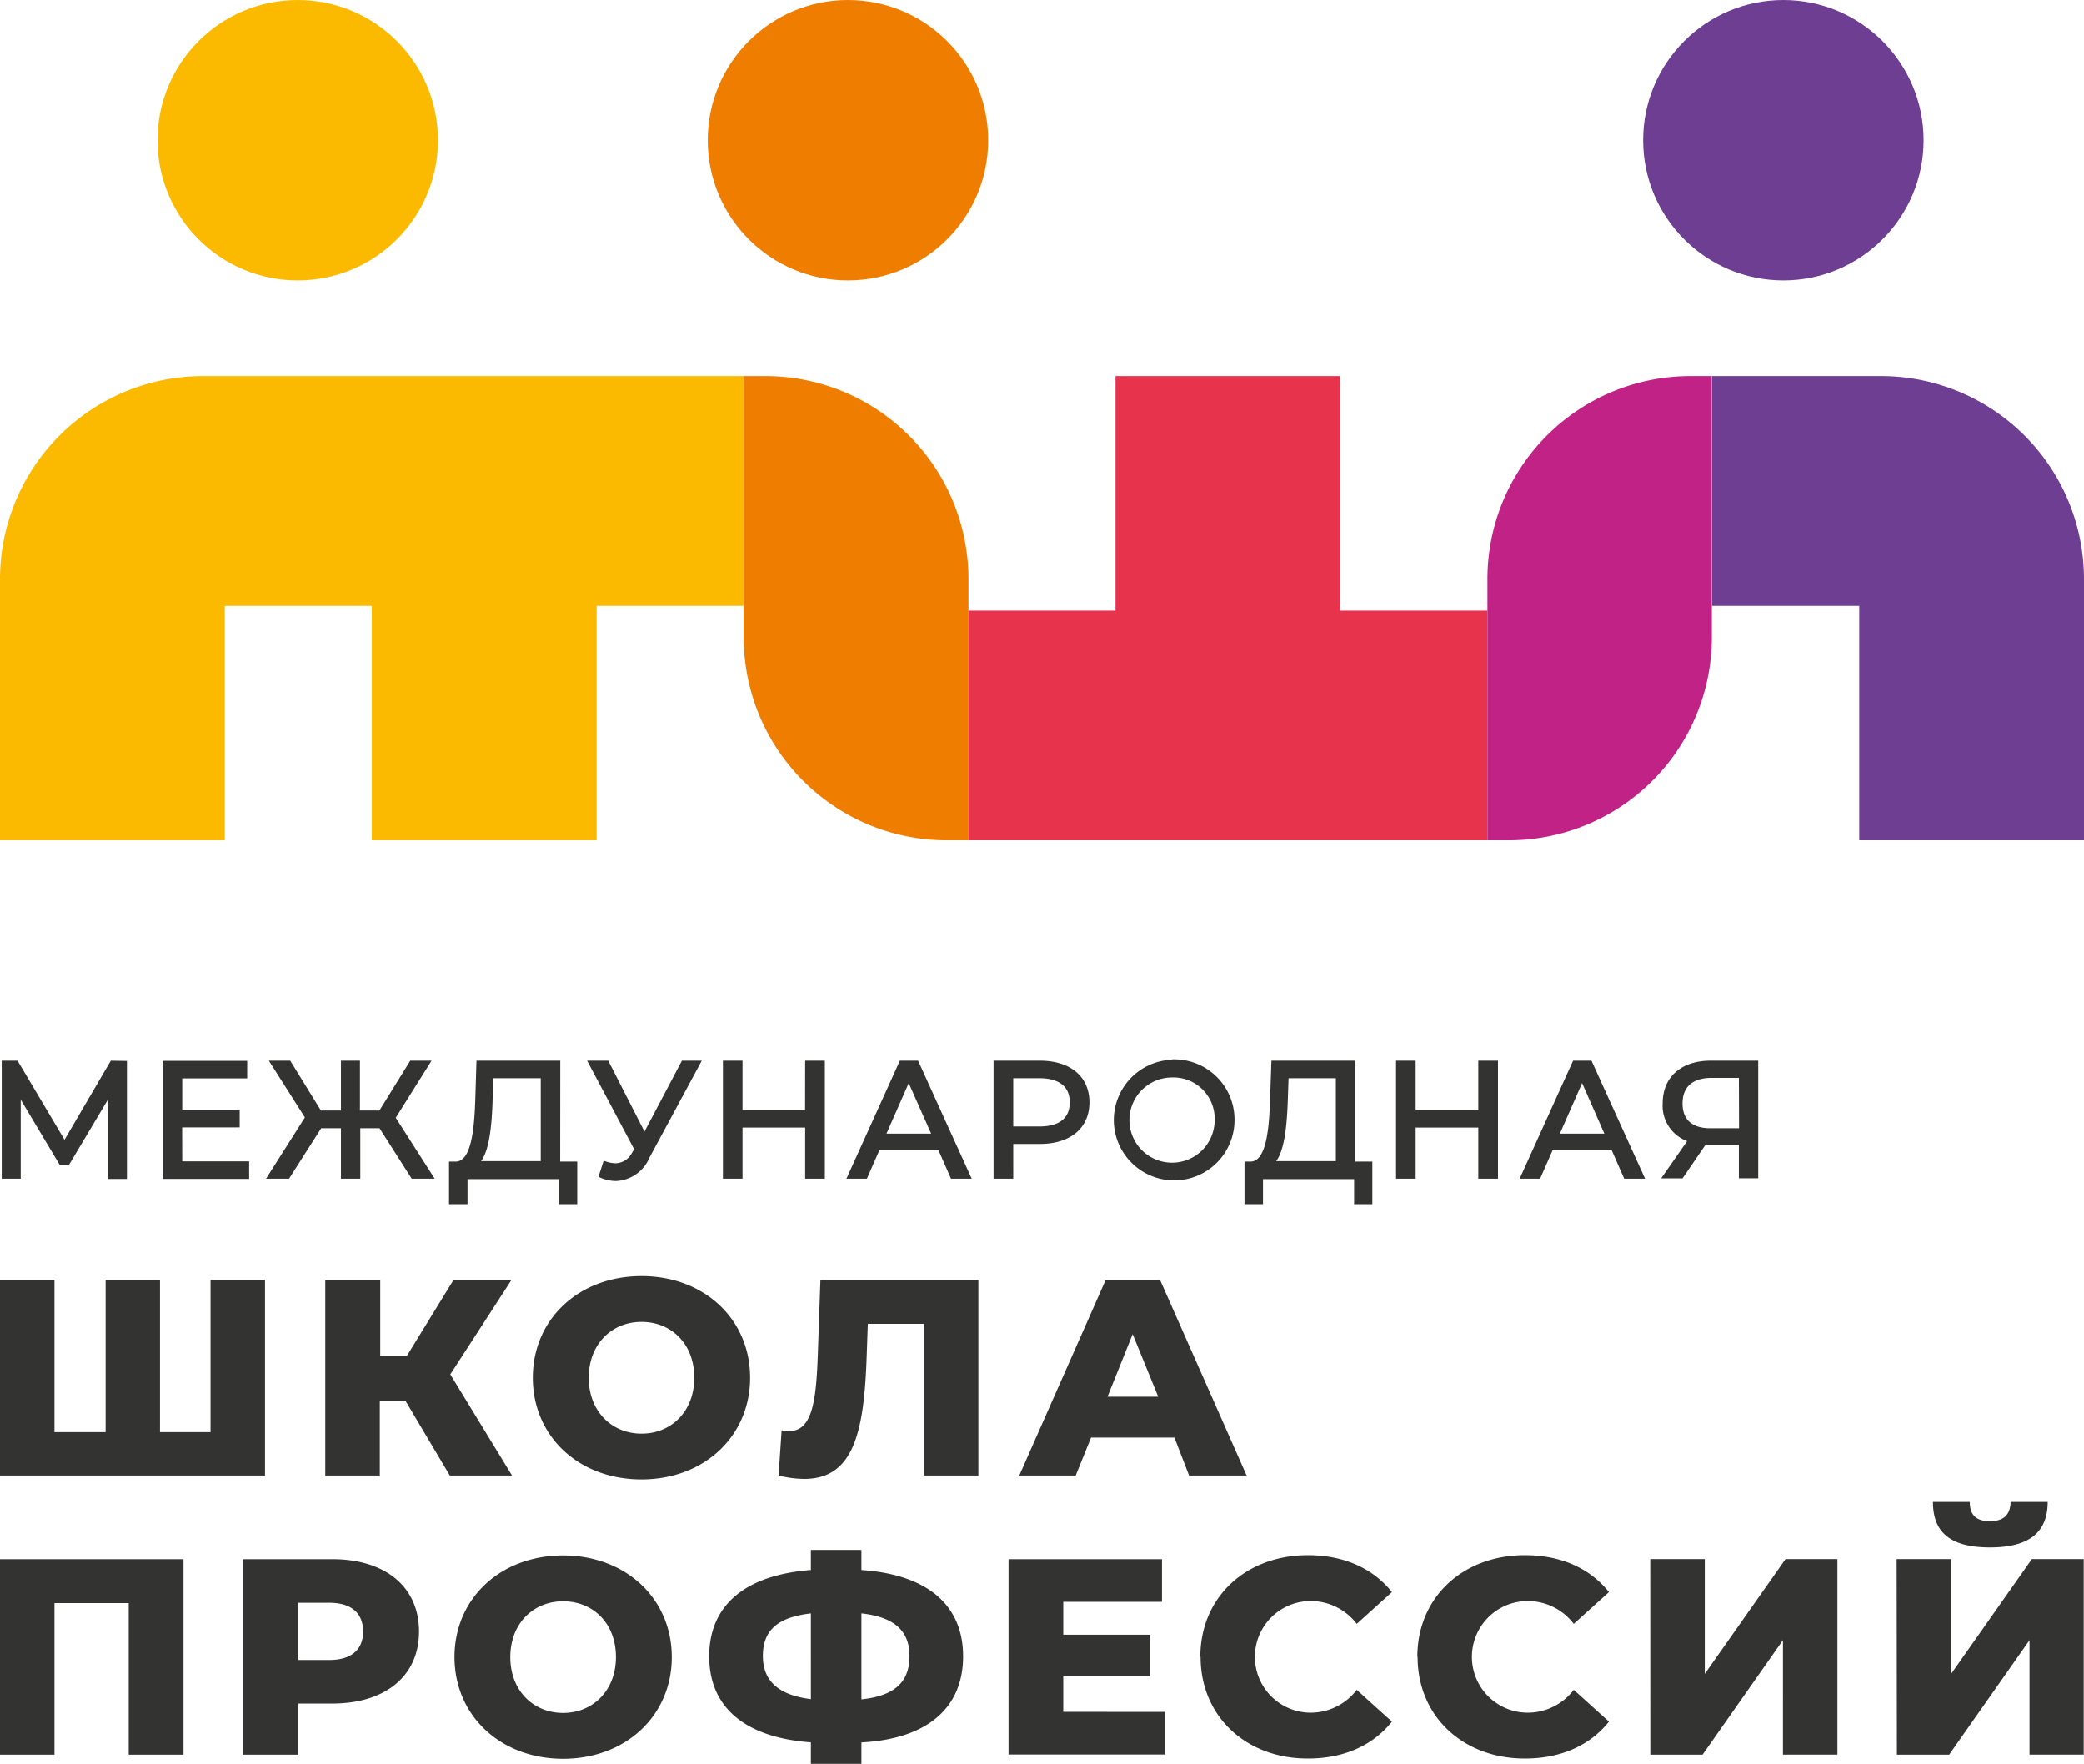
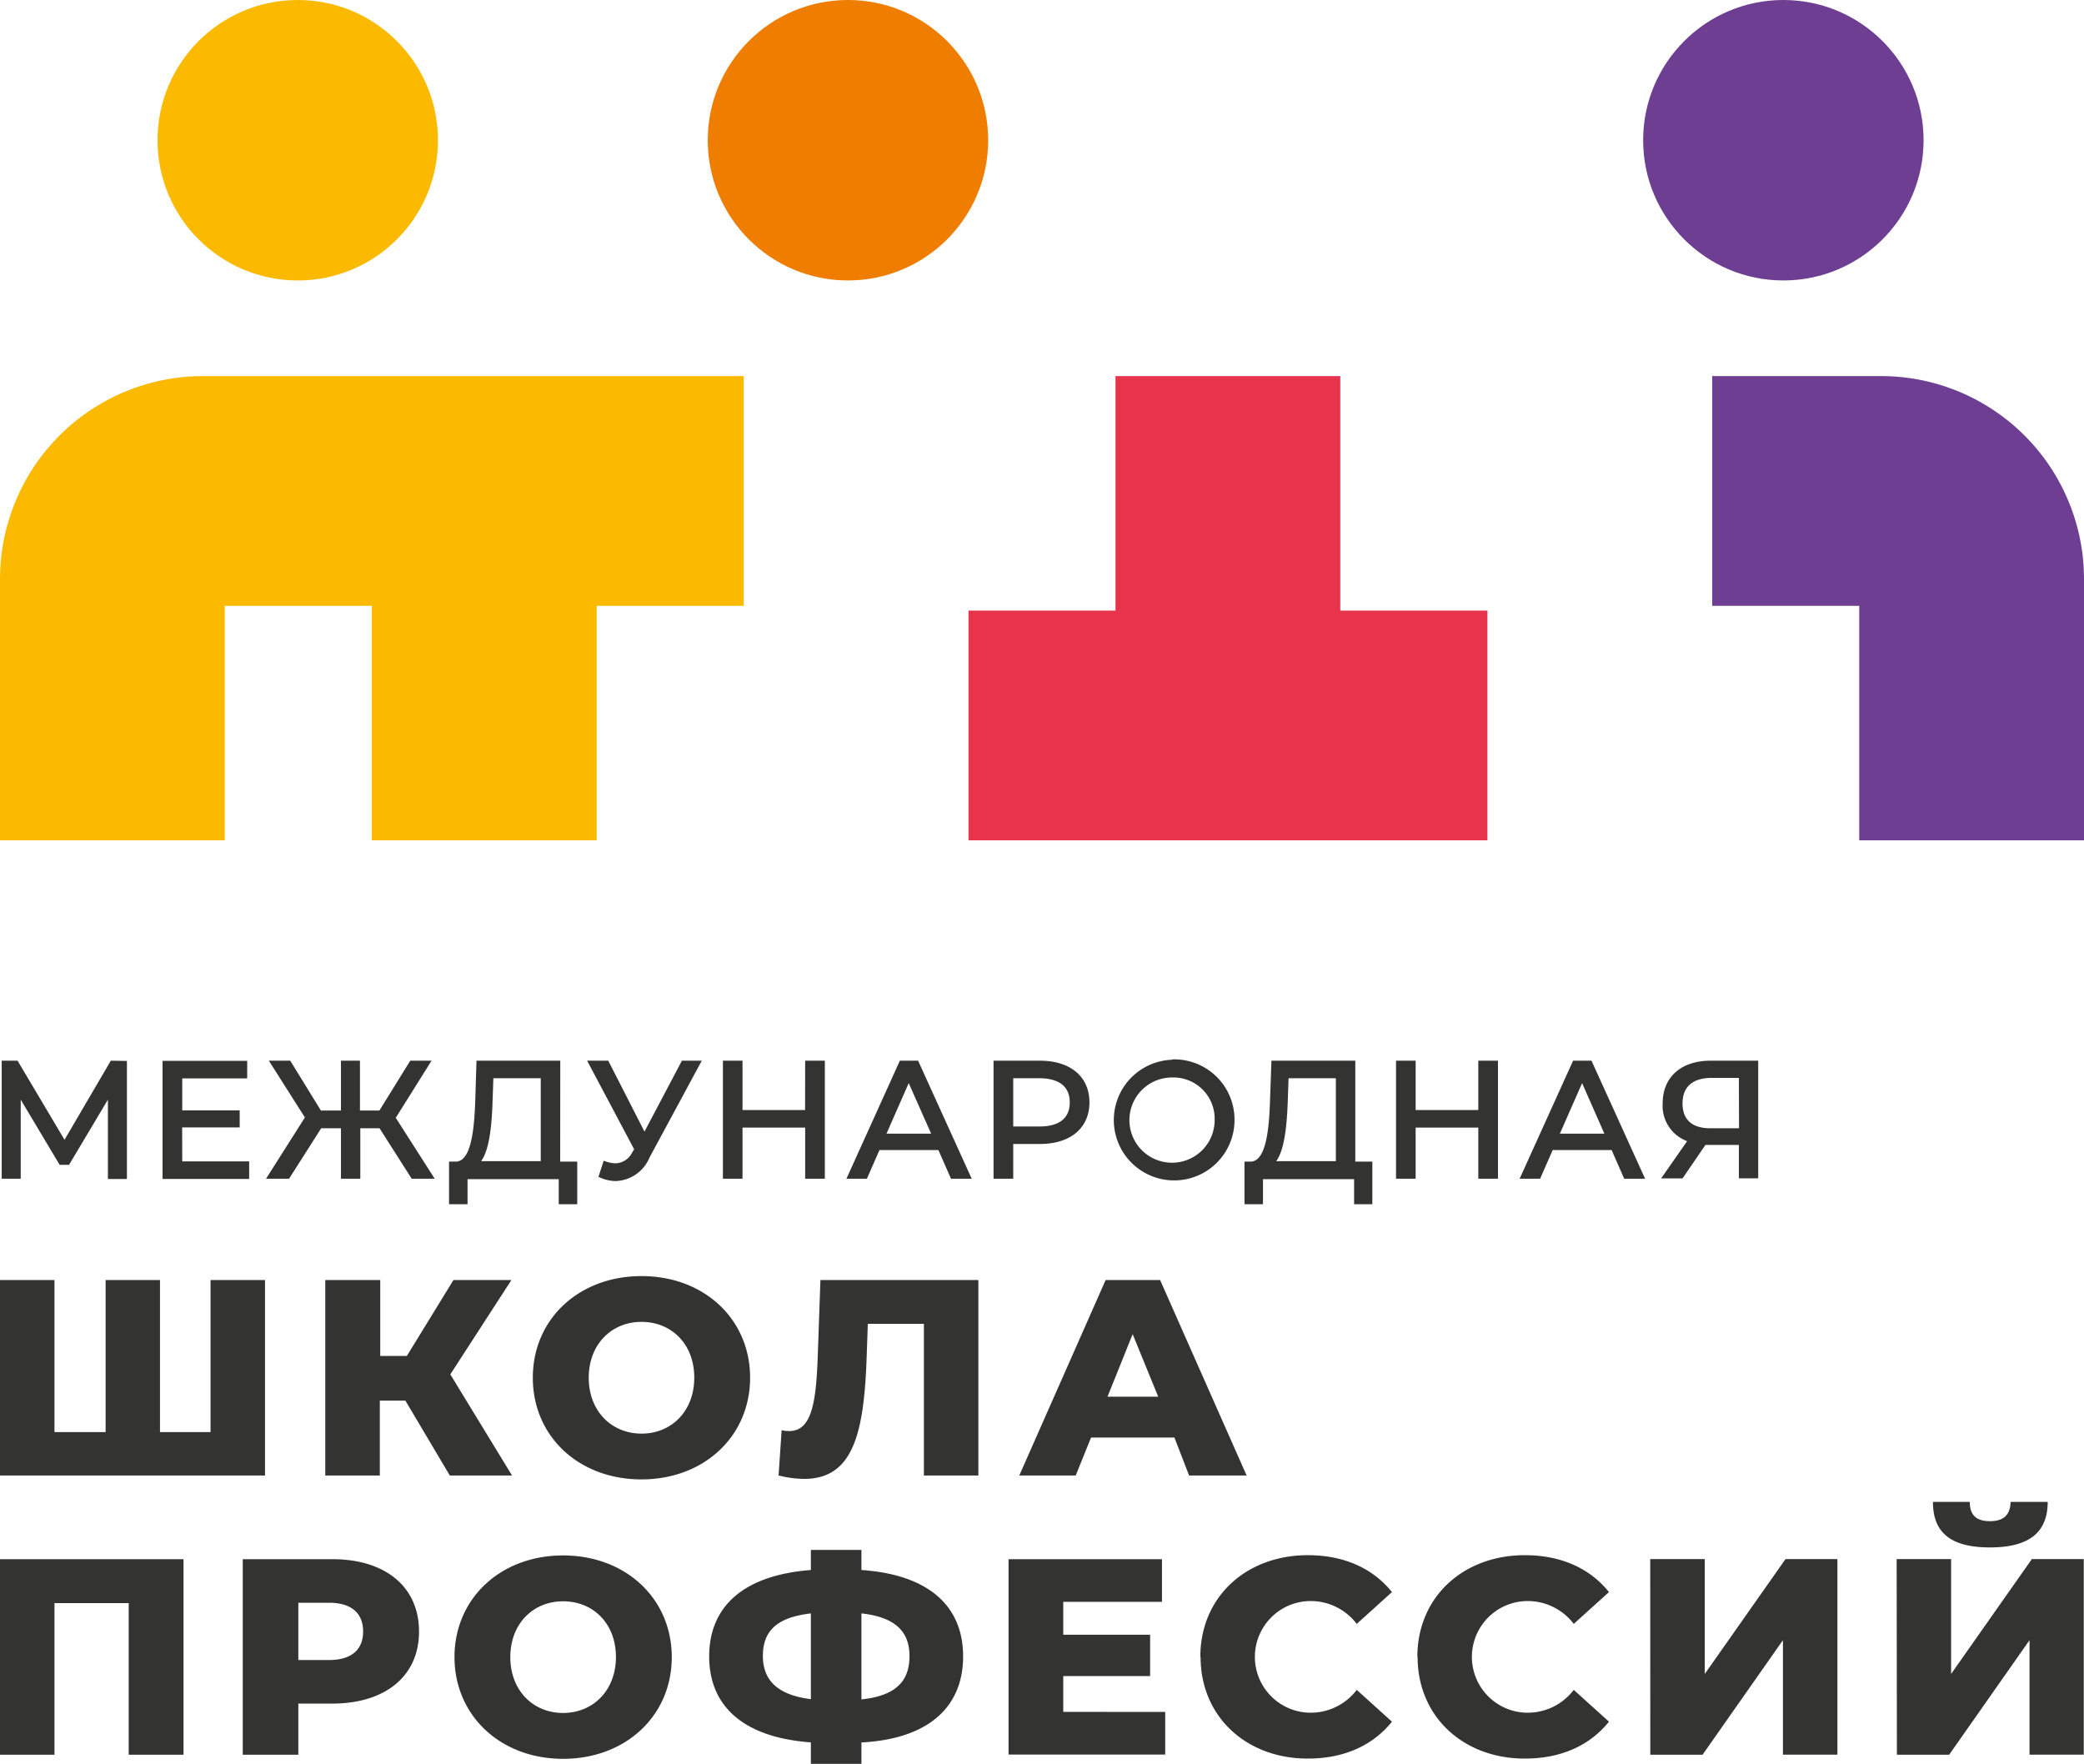
<svg xmlns="http://www.w3.org/2000/svg" viewBox="0 0 244.49 206.93">
  <defs>
    <style>.cls-1{fill:#ef7d00;}.cls-2{fill:#6d3e91;}.cls-3{fill:#fbba00;}.cls-4{fill:#e7334c;}.cls-5{fill:#c02385;}.cls-6{fill:#333332;}</style>
  </defs>
  <g id="Layer_2" data-name="Layer 2">
    <g id="Layer_1-2" data-name="Layer 1">
      <circle class="cls-1" cx="99.48" cy="16.45" r="16.45" />
      <circle class="cls-2" cx="209.22" cy="16.45" r="16.45" />
      <path class="cls-3" d="M0,67.94V98.58H26.37V71.07H43.62V98.58H70V71.07H87.25V44.12H23.82A23.82,23.82,0,0,0,0,67.94Z" />
-       <path class="cls-1" d="M89.8,44.12H87.25V74.75a23.82,23.82,0,0,0,23.82,23.83h2.55V67.94A23.82,23.82,0,0,0,89.8,44.12Z" />
      <path class="cls-2" d="M200.87,44.12V71.07h17.25V98.58h26.37V67.94a23.81,23.81,0,0,0-23.82-23.82Z" />
      <polygon class="cls-4" points="174.5 71.63 157.24 71.63 157.24 44.12 130.87 44.12 130.87 71.63 113.62 71.63 113.62 98.58 174.5 98.58 174.5 71.63" />
-       <path class="cls-5" d="M174.5,67.94V98.58H177a23.83,23.83,0,0,0,23.83-23.83V44.12h-2.55A23.81,23.81,0,0,0,174.5,67.94Z" />
      <circle class="cls-3" cx="34.93" cy="16.45" r="16.45" />
      <path class="cls-6" d="M31.09,150.16v22.93H0V150.16H6.39V168h6V150.16h6.38V168H24.7V150.16Zm16.47,14.15h-3v8.78H38.16V150.16h6.45v8.91h3.12l5.47-8.91H60l-7.17,11.07,7.24,11.86H52.77Zm14.95-2.69c0-6.88,5.41-11.92,12.75-11.92S88,154.74,88,161.62s-5.41,11.93-12.75,11.93S62.51,168.51,62.51,161.62Zm18.94,0c0-4-2.72-6.55-6.19-6.55s-6.19,2.59-6.19,6.55,2.72,6.56,6.19,6.56S81.45,165.59,81.45,161.62Zm33.33-11.46v22.93h-6.39V155.3h-6.58l-.13,3.74c-.3,8.94-1.51,14.45-7.34,14.45a12.73,12.73,0,0,1-3-.4l.36-5.31a3.86,3.86,0,0,0,.89.1c2.65,0,3.14-3.4,3.34-8.58l.32-9.14Zm23,18.48H128l-1.8,4.45h-6.62l10.13-22.93h6.39l10.15,22.93h-6.75Zm-1.9-4.79-3-7.34-2.95,7.34ZM21.53,182.91v22.94H15.1V188.06H6.39v17.79H0V182.91Zm27.63,8.49c0,5.21-3.94,8.45-10.19,8.45H35v6H28.48V182.91H39C45.22,182.91,49.16,186.16,49.16,191.4Zm-6.56,0c0-2.13-1.34-3.38-4-3.38H35v6.72h3.6C41.26,194.74,42.6,193.5,42.6,191.4Zm10.72,3c0-6.88,5.4-11.93,12.74-11.93s12.75,5.05,12.75,11.93-5.41,11.93-12.75,11.93S53.32,201.26,53.32,194.38Zm18.94,0c0-4-2.72-6.55-6.2-6.55s-6.19,2.59-6.19,6.55,2.72,6.55,6.19,6.55S72.26,198.35,72.26,194.38Zm28.8,10v2.52H95.13v-2.52c-7.76-.56-11.93-4.13-11.93-10.09s4.17-9.54,11.93-10.13v-2.36h5.93v2.36c7.77.53,11.93,4.13,11.93,10.13S108.86,204,101.06,204.41Zm-5.93-5.08V189.27c-3.93.46-5.63,2-5.63,5S91.43,198.87,95.13,199.33Zm11.57-5.05c0-3-1.84-4.58-5.64-5v10.09C105,198.94,106.7,197.3,106.7,194.28Zm30,6.56v5H118.32V182.91h18v5H124.74v3.86h10.19v4.85H124.74v4.2Zm4.12-6.46c0-7,5.34-11.93,12.62-11.93,4.23,0,7.63,1.54,9.86,4.33l-4.13,3.73a6.79,6.79,0,0,0-5.4-2.68,6.55,6.55,0,0,0,0,13.1,6.79,6.79,0,0,0,5.4-2.68l4.13,3.73c-2.23,2.79-5.63,4.33-9.86,4.33C146.19,206.31,140.85,201.36,140.85,194.38Zm25.46,0c0-7,5.35-11.93,12.62-11.93,4.23,0,7.63,1.54,9.86,4.33l-4.13,3.73a6.79,6.79,0,0,0-5.4-2.68,6.55,6.55,0,0,0,0,13.1,6.79,6.79,0,0,0,5.4-2.68l4.13,3.73c-2.23,2.79-5.63,4.33-9.86,4.33C171.66,206.31,166.31,201.36,166.31,194.38Zm27.32-11.47H200v13.47l9.47-13.47h6.09v22.94h-6.39V192.41l-9.43,13.44h-6.13Zm28.91,0h6.39v13.47l9.47-13.47h6.09v22.94H238.1V192.41l-9.43,13.44h-6.13Zm4.23-6.71h4.35c0,1.5.72,2.26,2.36,2.26s2.39-.76,2.43-2.26h4.35c0,3.44-2,5.34-6.78,5.34S226.77,179.64,226.77,176.2ZM13,124.43l-5.43,9.28-5.51-9.28H.2v13.85H2.43V129L7,136.65h1.1L12.66,129l0,9.31h2.23l0-13.85Zm8.37,7.83h6.75v-2H21.38v-3.75H29v-2.06H19.07v13.85H29.23v-2.06H21.38Zm29.26-7.83H48.13l-3.62,5.85H42.23v-5.85H40v5.85H37.65l-3.6-5.85H31.54l4.23,6.66-4.56,7.19h2.7l3.77-5.92H40v5.92h2.27v-5.92h2.26l3.77,5.92H51l-4.57-7.15Zm15.1,0H55.9L55.76,129c-.12,3.53-.48,7.16-2.23,7.27h-.85l0,5h2.17l0-2.94h10.7v2.94h2.17v-5h-2Zm-2.29,2.06v9.73h-7c1-1.36,1.26-4.31,1.35-7.09l.09-2.64Zm12.17,6.26-4.25-8.32H68.88l5.52,10.4-.25.39a2.24,2.24,0,0,1-1.93,1.25,3.74,3.74,0,0,1-1.21-.24l-.19-.06-.61,1.89.16.07a4.68,4.68,0,0,0,1.88.42,4.46,4.46,0,0,0,3.94-2.74l6.14-11.38H80Zm18.84-2.53H87.11v-5.79h-2.3v13.85h2.3v-6h7.35v6h2.31V124.43H94.46Zm11.12-5.79-6.27,13.85h2.4l1.48-3.37h6.91l1.48,3.37H114l-6.29-13.85Zm3.67,8.56H104l2.61-5.93ZM122,124.43h-5.44v13.85h2.31V134.2H122c3.58,0,5.81-1.87,5.81-4.88S125.58,124.43,122,124.43Zm3.5,4.89c0,2.34-1.93,2.83-3.56,2.83h-3.07v-5.66h3.07C123.57,126.49,125.5,127,125.5,129.32Zm12-5a7.08,7.08,0,1,0,7.33,7.08A7.07,7.07,0,0,0,137.48,124.28Zm5,7.08a5,5,0,1,1-5-5A4.84,4.84,0,0,1,142.5,131.36ZM159,124.43h-9.84L149,129c-.11,3.53-.47,7.16-2.23,7.27H146l0,5h2.17l0-2.94h10.69v2.94H161v-5h-2Zm-2.28,2.06v9.73h-7c1-1.36,1.26-4.31,1.36-7.09l.09-2.64Zm16.71,3.73h-7.35v-5.79h-2.3v13.85h2.3v-6h7.35v6h2.31V124.43h-2.31Zm11.12-5.79-6.27,13.85h2.4l1.48-3.37h6.91l1.48,3.37H193l-6.29-13.85Zm3.67,8.56H183l2.61-5.93Zm12.47-8.56c-3.47,0-5.63,1.93-5.63,5a4.42,4.42,0,0,0,2.87,4.44l-3.05,4.37h2.51l2.69-3.93H204v3.92h2.27V124.43Zm3.33,7.93h-3.36c-2.14,0-3.27-1-3.27-2.91,0-2.45,1.84-3,3.38-3H204Z" />
    </g>
  </g>
</svg>